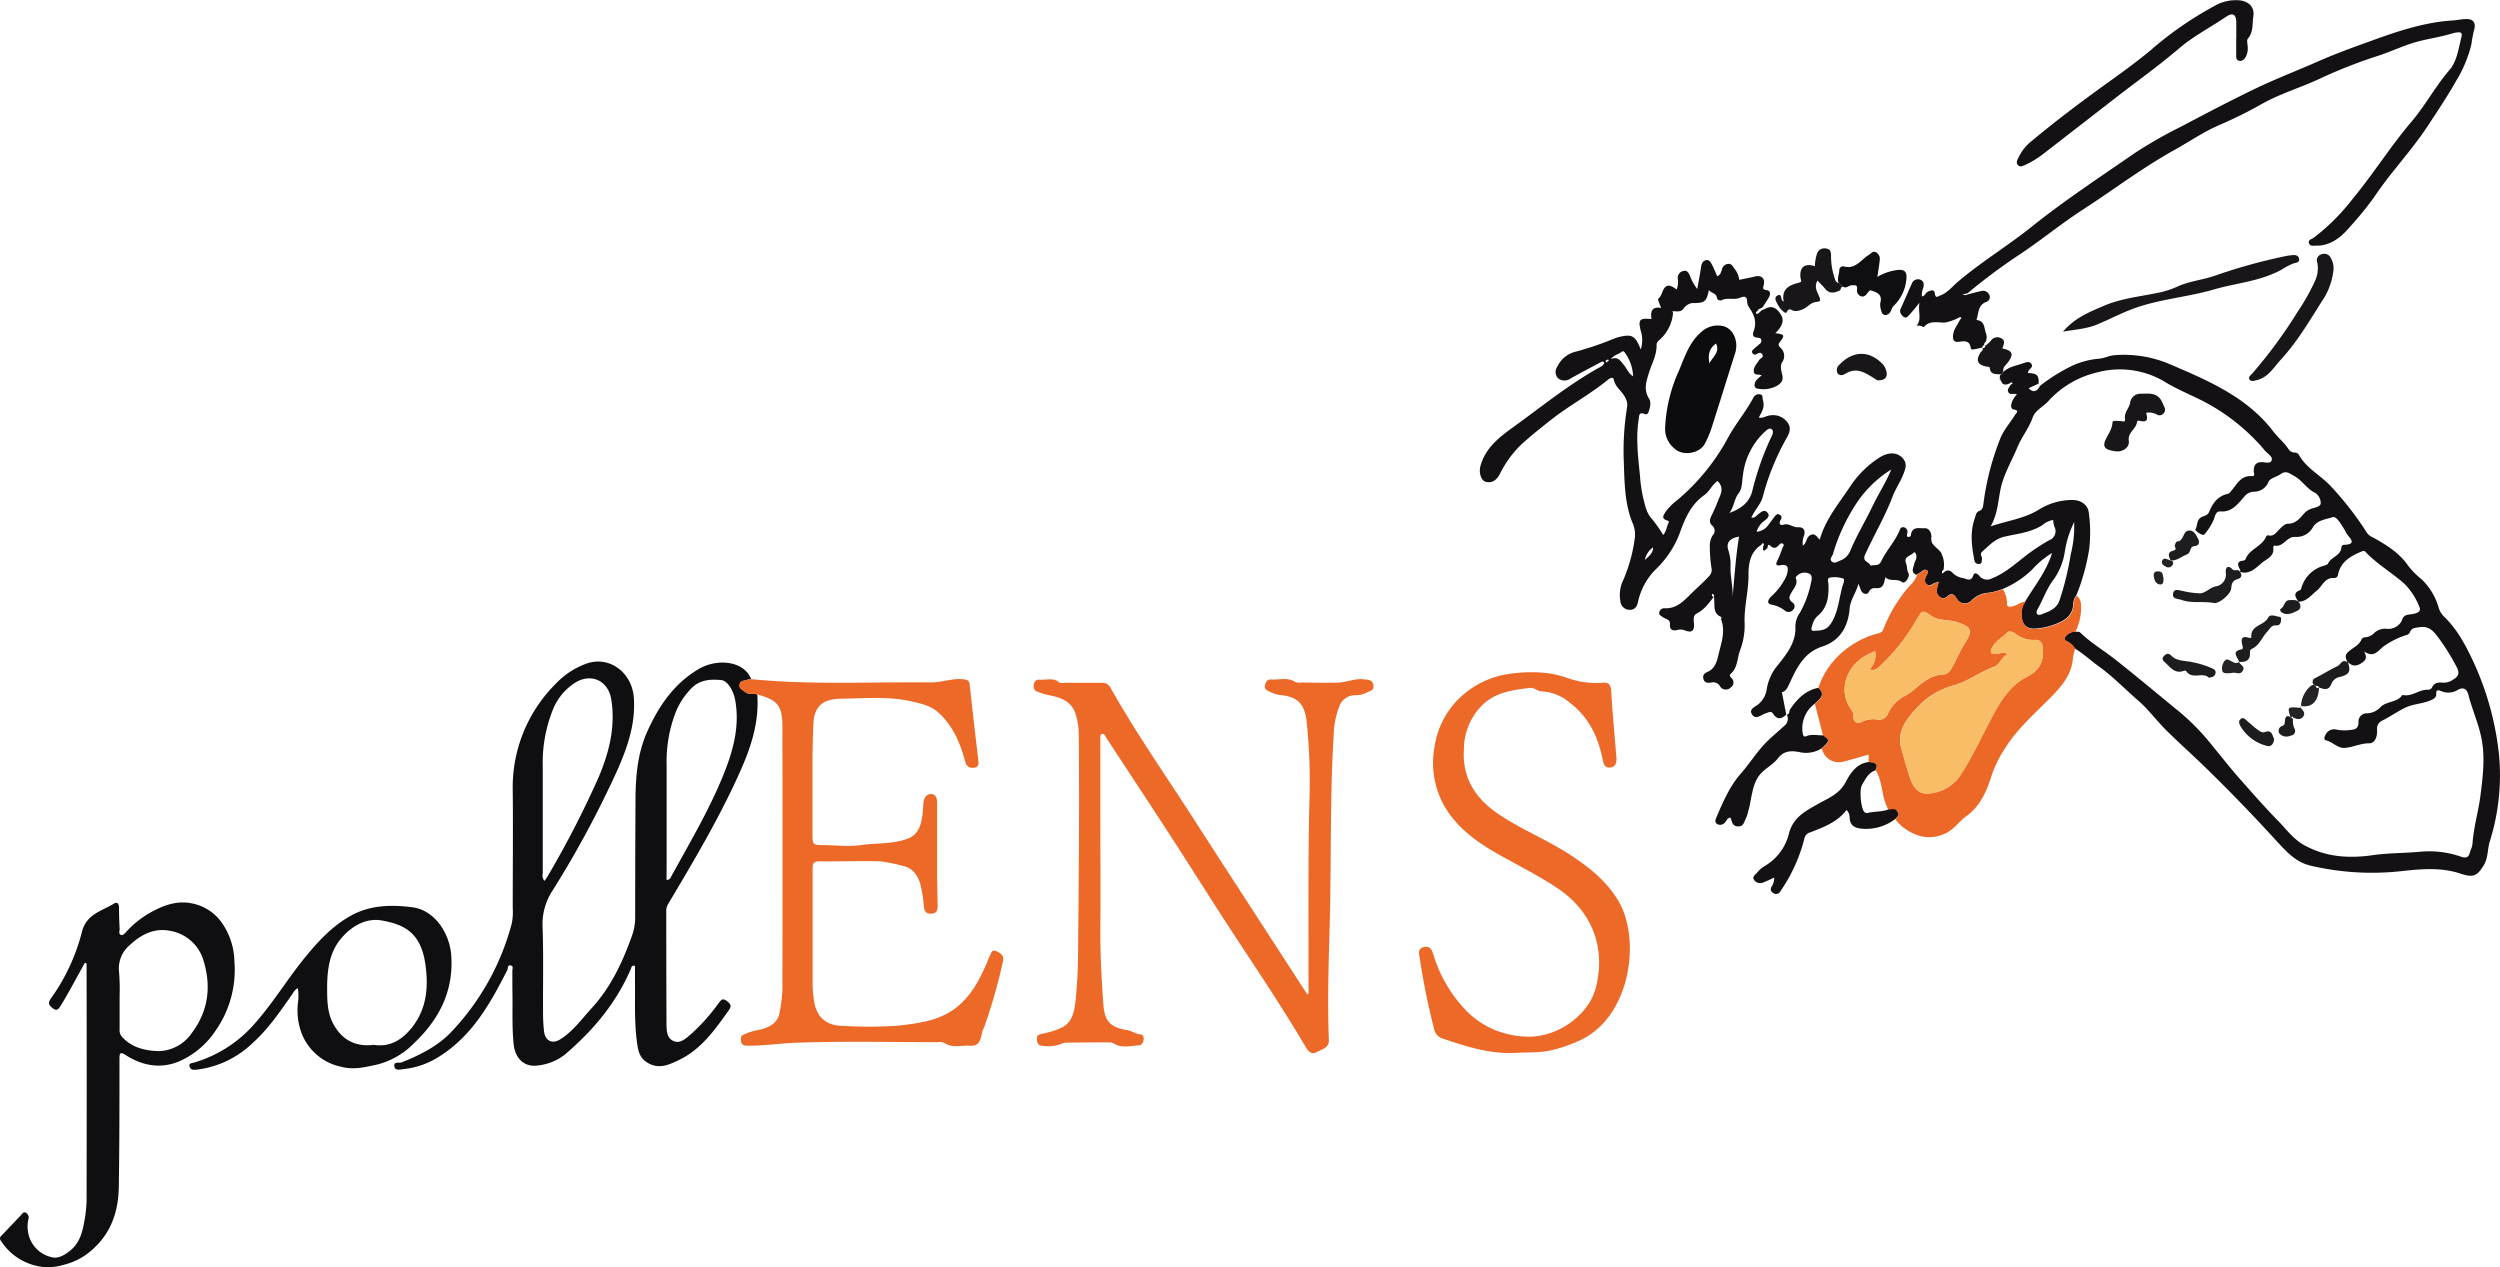
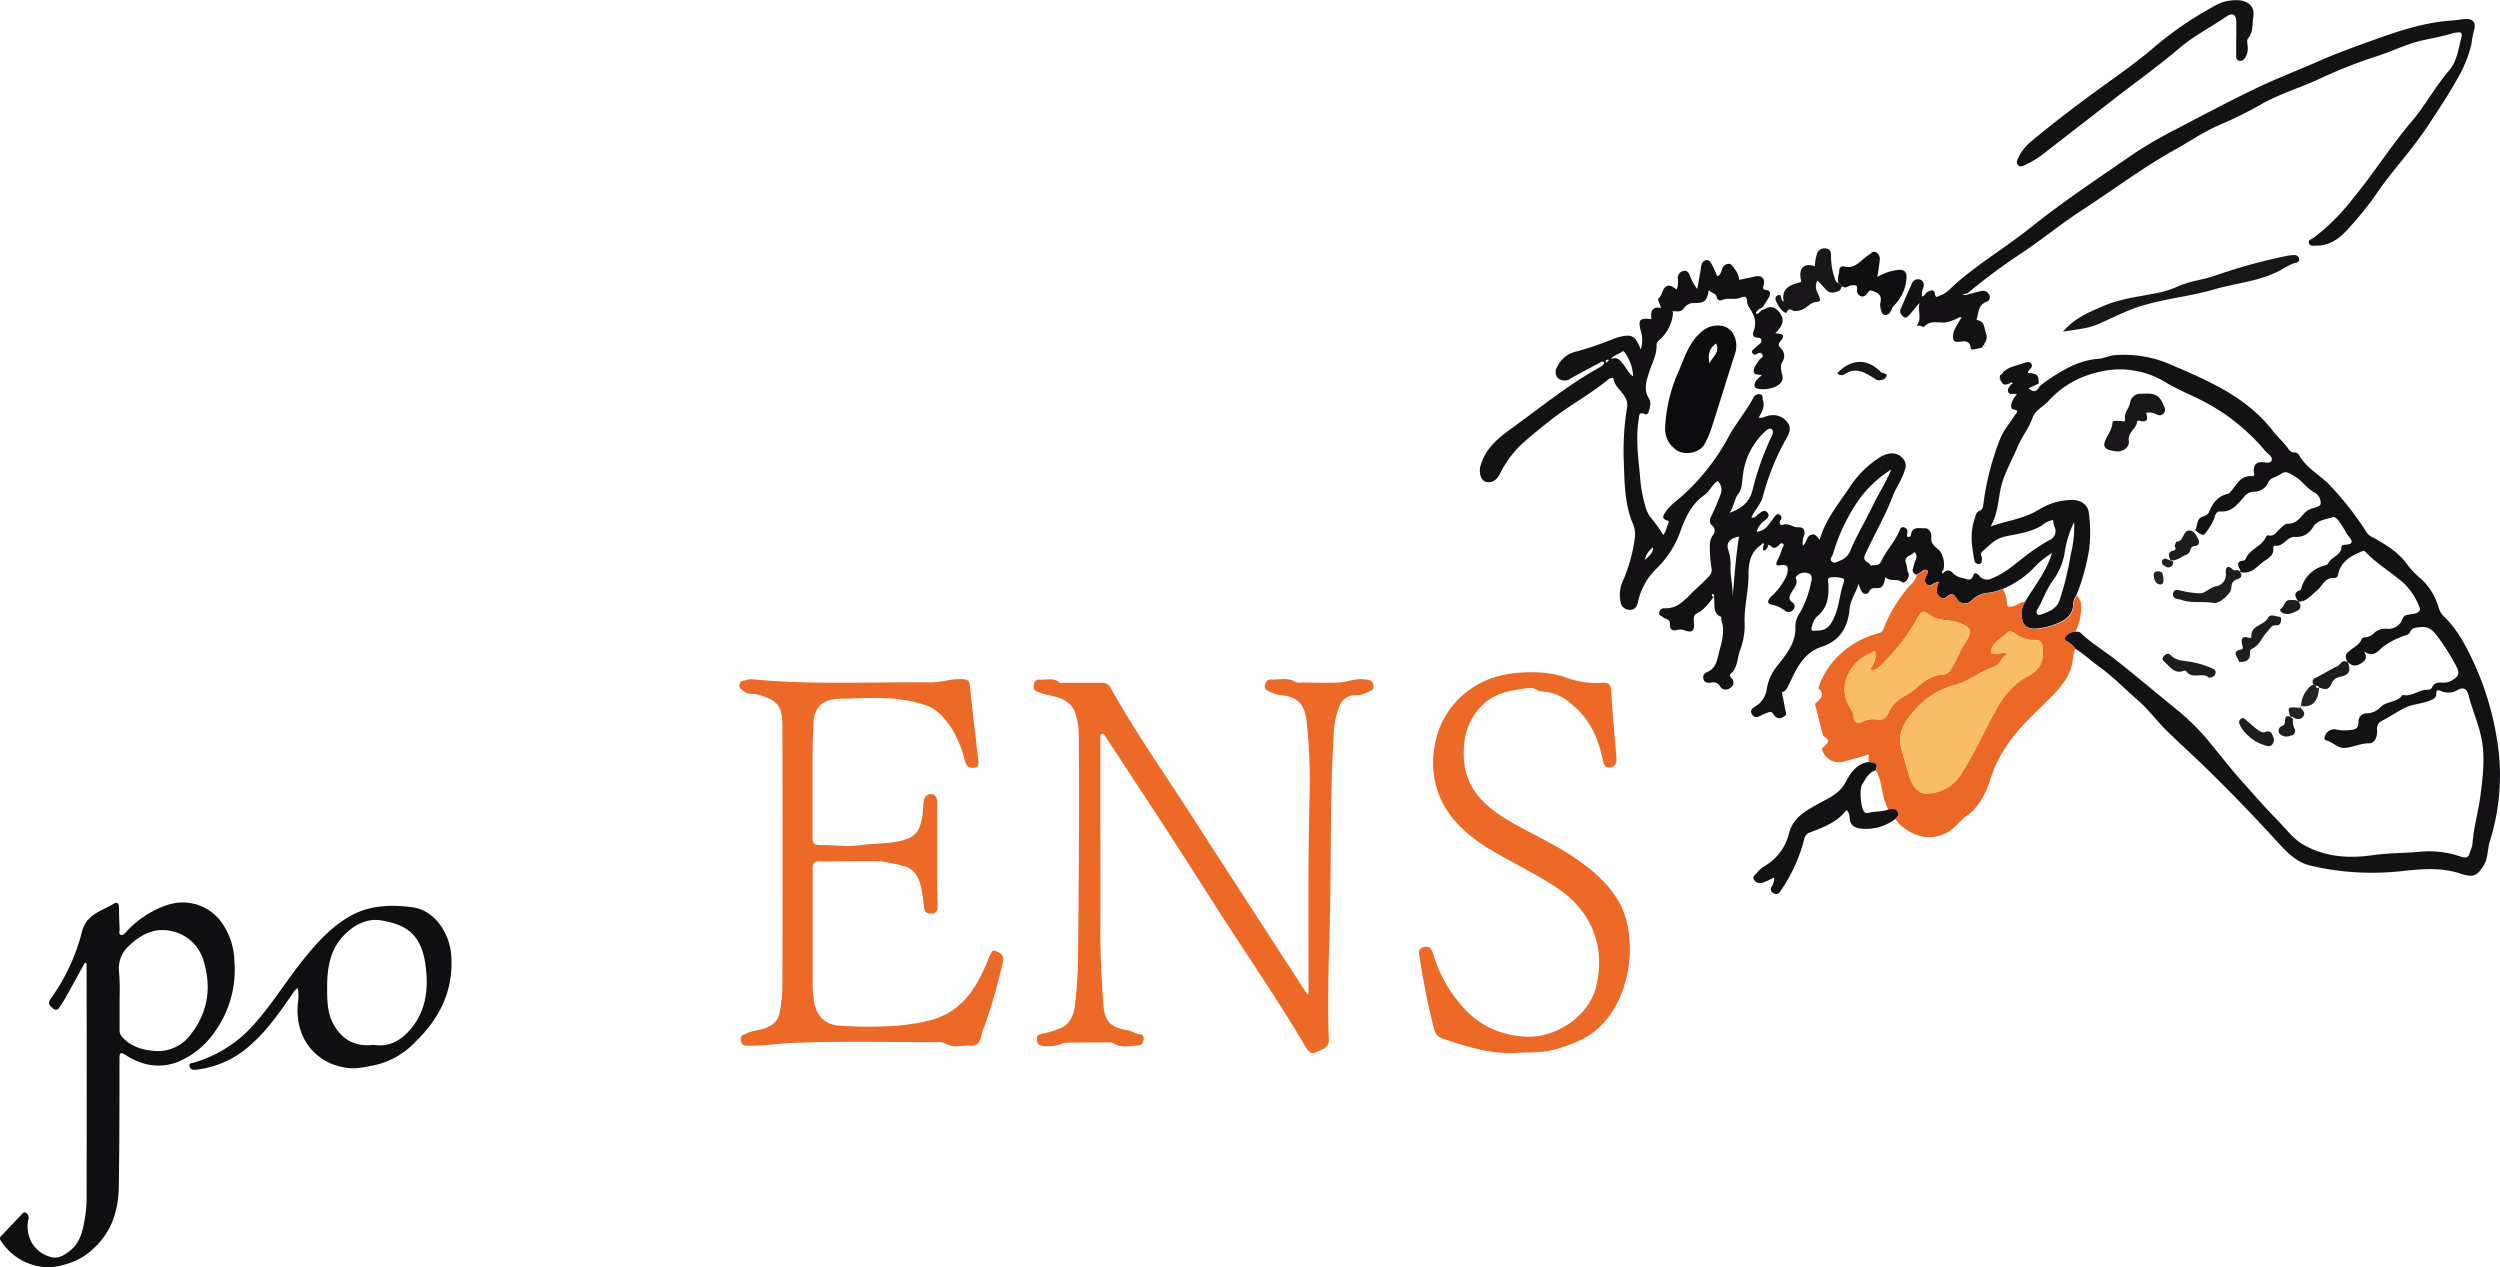
<svg xmlns="http://www.w3.org/2000/svg" id="Calque_2" data-name="Calque 2" viewBox="0 0 540.29 273.87">
  <defs>
    <style>.cls-1{fill:#131114;}.cls-2{fill:#0f0e11;}.cls-3{fill:#ec6928;}.cls-4{fill:#eb6827;}.cls-5{fill:#0c0b0e;}.cls-6{fill:#181619;}.cls-7{fill:#1d1c1f;}.cls-8{fill:#f9bc67;}.cls-9{fill:#242225;}</style>
  </defs>
  <title>Logo pollens</title>
  <path class="cls-1" d="M464.84,320.91a37.81,37.81,0,0,1,6.49-4.11,17.2,17.2,0,0,1,6.13-1.74c1.13-.05,2.15-.63,3.31-.75a25.17,25.17,0,0,1,12.4,2.05c8.12,3.49,16.41,7,22.05,14.38,1,1.31,2.31,2.38,3.25,3.75a1.59,1.59,0,0,0,1.22.83c.42,0,.84.08,1.06.46,1.68,3.05,4.9,4.54,7.14,7.06a68.21,68.21,0,0,1,7.61,9.86,3,3,0,0,0,1.33,1c2.87,1.61,5.66,3.3,7.59,6.13a18.07,18.07,0,0,0,2.89,2.91,13.58,13.58,0,0,1,3.61,5.9,4.81,4.81,0,0,0,1.14,2.07c2.92,2.76,4.73,6.23,6.42,9.81A64.09,64.09,0,0,1,564,400.36,47.56,47.56,0,0,1,562,419.48c-.49,1.67-.31,3.47-1.28,5.06-1.45,2.38-2.31,2.69-5,1.8-4.22-1.42-8.6-1-12.89-.53a58.08,58.08,0,0,1-19.49-1.19c-3.19-.73-5.22-3-7.24-5.17q-7.62-8.37-15.73-16.26c-2.64-2.55-5.37-5-8-7.58-2.21-2.13-4.07-4.75-6.39-6.74-2.74-2.35-5.24-5-8.2-7.14-1.84-1.32-3.52-2.89-5.46-4.09a4.32,4.32,0,0,0-1.59-1.47c-1-.44-.7-.93-.07-1.51a3,3,0,0,1,1.7-.64c.39.06.92,0,1.16.21,2.3,2.24,5.07,3.86,7.57,5.83,4.66,3.66,9.18,7.49,13.78,11.23a49.32,49.32,0,0,1,6.77,6.86c2.13,2.59,4.21,5.26,6.42,7.76,2.71,3.07,5.43,6.17,8.3,9.1,1.76,1.81,3.25,3.9,5.6,5.19,4.71,2.59,9.68,2.88,14.82,2.14,3.31-.47,6.66-.42,10-.72a20.86,20.86,0,0,1,8.87,1c2,.73,1.88-.5,2.3-1.46a4.85,4.85,0,0,0,.36-1.49c.26-3.42,1.25-6.72,1.69-10.11.52-4,1-8,.34-11.88-.57-3.39-2.06-6.6-2.92-9.95-.41-1.62-1.39-1.65-2.34-1.08a3.87,3.87,0,0,1-3.54.24c-.36-.12-1.13-.48-1.07.48s-.6,1.24-1.31,1.54c-1.65.7-3.6.77-5.08,1.42-1.75.78-3.45,2-5.23,2.91a1.89,1.89,0,0,0-1.18,2c.09,1.34-.36,2.94-1.72,2.93-1.9,0-3.51.88-5.29,1-1.54.09-2.59-1.33-4.06-1.65-.45-.09-.34-.75-.07-1.19a2.07,2.07,0,0,1,2.44-1.11,9.47,9.47,0,0,0,3,.06c1.05-.08,1.65-.38,1.69-1.59a1.79,1.79,0,0,1,1.92-2,4.13,4.13,0,0,0,2.86-1.37c1.35-1.31,3.58-.92,4.69-2.58,0,0,.11,0,.16,0,2,.39,3.49-1.24,5.39-1.15a.9.9,0,0,0,.86-.48c.47-1,1.25-1.14,2.28-1.05a3.53,3.53,0,0,0,2-.47c1-.61,1.95-1.18,1.09-2.83a47.15,47.15,0,0,0-4.23-6.75c-1.07-1.4-2-2.2-3.85-1.93-.9.14-1.68.1-2.06,1.1a1.11,1.11,0,0,1-.78.6,17.06,17.06,0,0,0-4.87,2.42c-1.19.86-2.1,2.63-4.24,1.11.61,1.2.47,1.76-.35,2.37-1.21.9-2.21.95-3.25-.15a.09.09,0,0,0,0,.15c-.26-.73-.72-1.41.06-2.17,1-1,2.45-1.44,3-2.86a.88.88,0,0,1,.73-.39,3,3,0,0,0,2.05-1,3.49,3.49,0,0,1,2.69-.83,3.28,3.28,0,0,0,3.15-1.65c.41-1.26.88-1.35,2-1.49.79-.11,2.44-.35,1.85-1.61a14.49,14.49,0,0,0-3.24-5c-2.76-2.44-6-4.3-8.52-7-.1-.12-.45-.11-.63,0-2.39,1-4.61,2.18-5.19,5.05a.78.78,0,0,1-.82.72c-2.05-.17-2.56,1.77-3.77,2.73s-2.2,2.4-4,2.39l.06.05c-.58-.95-1.38-1.92.36-2.56.11-.05.19-.27.24-.42a6.92,6.92,0,0,1,4.82-4.83c.39-.13.85-.21,1-.56.68-1.42,2.85-1.64,2.86-3.6,0-.13.33-.37.52-.37,2.92-.11,1.31-1.39.62-2.4-.23-.33-.36-.72-.56-1-.67-1.06-1.66-2.86-2.49-2.58-1.42.48-3.27.59-4.23,2.12a4.06,4.06,0,0,1-3.83,2.15c-1.91-.16-2.59,2.36-4.56,1.85a.69.69,0,0,0-.22.43c.29,1.92-1.36,2.42-2.43,3.31-1.41,1.18-2.73,2.65-4.89,1.93l.05.05c.24-.17.18-.34.06-.57-.48-.93-.74-1.78.8-1.88a.71.71,0,0,0,.47-.4c.86-2.17,3.56-2.65,4.41-4.82a.5.5,0,0,1,.41-.26c1.18.35,1.68-.52,2.36-1.19s1.27-1.3,1.91-1.3c1.77,0,2.59-1.2,3.56-2.26a3.87,3.87,0,0,1,1.88-1.1c.68-.21,1.75-.39,1.67-1.18a2.66,2.66,0,0,0-1.22-2.15c-1.83-.86-2.79-2.73-4.59-3.68-1-.55-1.7-1.18-2.83-.37-.85.62-2.29.87-2.62,1.65A3.37,3.37,0,0,1,511,343.8a2.74,2.74,0,0,0-2.09,1.15c-1.37,1.52-2.6,3.3-5.1,3.11-.69-.05-1.05.41-1.3,1.43a12.28,12.28,0,0,1-2.12,3.49c-.18.25-.52.1-.78,0-.52-.26-1.33-.83-1.18-1.09.5-.84.19-2.05,1.32-2.61.56-.28,1.31-.35,1.62-1.12.78-1.89,1.9-3.45,4.08-3.91.24,0,.44-.34.63-.54,1.29-1.42,2.08-3.48,4.58-3.28.74.06.37-.69.36-1.06,0-.95.2-1.71,1.27-1.93.91-.19,2.34.54,2.62-.48.25-.85-1.18-1.52-1.75-2.37a3.09,3.09,0,0,0-.33-.39A43.69,43.69,0,0,0,499.64,324c-2.55-1.27-5.2-2.36-7.62-3.82A18.89,18.89,0,0,0,477.23,318a20.66,20.66,0,0,0-10.59,6.2c-1.11,1.26-2.84,1.94-3.43,3.64-.79,2.27-2.35,4.13-3.26,6.34-1.11,2.67-2.6,5.22-3.39,8s-.64,6-2.39,9.11c3.73-1.26,7.26-1.69,10.34-3.58a13.72,13.72,0,0,1,7.28-2.13c1.86,0,3.43,1,3.6,2.88a31,31,0,0,1,.07,7.7,45.8,45.8,0,0,1-2.76,10,3.43,3.43,0,0,0-.71,2.23c-.22,2.09-1.66,3.11-3.29,3.8a14.78,14.78,0,0,1-4.79,1.18c-2,.13-3-.86-3.06-2.88a4.24,4.24,0,0,1,.8-3c2-3.36,4.55-6.43,5.79-10.45a18.49,18.49,0,0,0-4.24,3.51,20.09,20.09,0,0,1-6.46,4.27,14.17,14.17,0,0,1-2.91.8,5.59,5.59,0,0,0-3.88,1.76,2,2,0,0,1-3.17-.54c-.57-.89-1-1.27-2-.42a1.19,1.19,0,0,1-1.57.14,1.61,1.61,0,0,1-.72-1.62,12.26,12.26,0,0,1,.45-1.72,5.21,5.21,0,0,1-.74.26c-.61.08-1.06,1-1.83.34s-.33-1.43,0-2.15c.15-.3.38-.66,0-.91a.76.76,0,0,0-.93.14c-.4.31-.84.57-1.27.85-1.34-.45-.73-1.44-.56-2.25.12-.6.58-1.13.5-1.78,0-.37-.33-1.07-.59-.75-.6.72-2.25.79-1.63,2.34.27.67.13,1.4.52,2.11s-.78,2.4-1.38,1.93c-1.16-.92-2.6,0-3.63-1.09-.22,1.19-.44,2.43-1.71,2.37-.94,0-1.4-.07-1.89.89-.28.56-1.24.48-1.63-.37-.22-.48-.39-1-.58-1.48-.46,1.93-1.74,3.41-1.91,5.44-.32,3.78-2,6.88-5.94,8.16s-5.48,4.61-7,7.85c-.51,1.1-.86,1.86-1.7,2L410,392l0-.05c-1,1-2,1.16-2.8-.1-.53-.82-1-.34-1.58-.18-1,.27-2.12,1.47-2.94.38-1-1.32.73-1.77,1.41-2.43a5.19,5.19,0,0,0,1.69-3.21,10.68,10.68,0,0,1,2.49-5.26c1.93-2.45,3.86-4.86,3.69-8.22a5.11,5.11,0,0,1,1-3,22.16,22.16,0,0,0,2.39-6.54c.18-.67.33-1.65-.53-1.93a2.27,2.27,0,0,0-2.39.4c-.19.2-.49.35-.35.69.44,1.15-.35,2-.84,2.82-.59,1-.95,1.62.17,2.42a1,1,0,0,1,.08,1.5,1.24,1.24,0,0,1-1.71.27,6.66,6.66,0,0,0-3-1.36c-1.36-.3-.4-1.48.12-1.91a13.56,13.56,0,0,0,2.63-3.33,5.07,5.07,0,0,0,.63-1.38c.29-1.14.38-2.2-1.37-1.9-1.18.2-1.08-.29-.67-1.11s.75-1.78,1.09-2.69c.1-.27.46-.62,0-.87-.28-.14-.53,0-.74.25-.54.59-1.05,1-1.86.27s-.49.41-.81.56-.41.64-.81.32c-.1-.09,0-.42,0-.65s.3-.56.09-.76-.36.08-.47.27c-2.47,1.56-2.8,4.18-2.78,6.64,0,3.37-.92,6.63-.85,9.95a15.35,15.35,0,0,1-.94,6.13c-.69,1.73-.48,3.84-2.1,5.2-.34.29,0,.64.2.88a1.28,1.28,0,0,1-.19,2.07,1.46,1.46,0,0,1-2.26-.27,1.68,1.68,0,0,0-1.95-.82c-.62.07-1.42.15-1.65-.79s.28-1.25,1.06-1.61c1.62-.76,1.94-2.59,2.28-4,.56-2.29,1.41-4.7.52-7.15-.07-.19.06-.6,0-.63-2-.8-1.31-2.63-1.59-4.41-1.18,1.54-2.15,2.87-3.69,3.64-.92.47-.66,1.51-.62,2.34.09,1.48-.54,1.86-1.86,1.37a2.82,2.82,0,0,0-1.8-.13c-.86.24-1.62,0-1.53-1.18s-.94-1.13-1.52-1.57-.94-.5-.78-1.15a1.08,1.08,0,0,1,1.19-.79c2.4.08,3.87-1.34,5.44-2.92,1.37-1.38,2.87-2.65,4.19-4.1a1.9,1.9,0,0,0,.45-1.7,28.38,28.38,0,0,1-.36-4.61,4.23,4.23,0,0,1,.61-2.42,1.43,1.43,0,0,0-.11-2.14c-.67-.57-.55-1.29-.2-2,.49-1,1-2.06,1.38-3.12.55-1.45,1.59-2.9,0-4.49-1.17.72-1.72,2.24-2.9,3.06-3,2.12-4.24,5.27-5.42,8.57a21.3,21.3,0,0,1-4.95,7.36,14.13,14.13,0,0,0-3.92,7.07c-.18.92-.6,1.78-1.75,1.77a2,2,0,0,1-2.07-1.88,7.27,7.27,0,0,1,.65-4.6,34.11,34.11,0,0,0,2.51-9.36,6.42,6.42,0,0,0-.62-3.15c-1.74-4.45-1.64-9.15-1.83-13.81a59,59,0,0,1,.77-11.18,3.15,3.15,0,0,0-.47-1.95c-.67-1.36-2.13-2.19-2.44-3.84-.12-.65-.85-.29-1.26.05-3.85,3.16-8.27,5.5-12.19,8.58-2.28,1.79-4.52,3.58-6.66,5.53a23.16,23.16,0,0,0-4.53,6.3c-.66,1.23-1.61,2-3,1.65-1.07-.26-1.55-2-1.18-3.38,1.05-3.91,4-6.2,7.07-8.42,6.08-4.39,11.92-9.15,18.49-12.83.46-.26,1-.48,1.22-1.09-.41-.53-.74-.11-1,0-2.11,1.12-4.23,2.22-6.3,3.4a2.25,2.25,0,0,1-2.7-.06,2,2,0,0,1-.15-2.53,5.92,5.92,0,0,1,4.09-3.25,67.41,67.41,0,0,0,7.9-2.68c.38-.13.74-.3,1.13-.4,3-.77,3.68-.42,4.91,2.63a6.69,6.69,0,0,0,0-4c-.62-2.45-.28-2.82,2.31-2.56-.23-1.54,0-2.79,2.08-2.41-.25-.76-.79-1.8-.61-2,.88-.7.81-1.92,1.57-2.56s1.66.05,2.41.58a4.71,4.71,0,0,0,.23-2.41,1.5,1.5,0,0,1,1.25-1.6c.78-.2,1.11.42,1.37,1a10.43,10.43,0,0,0,1.6,2.9c.29-1.69.59-3.19.81-4.71.1-.75.36-1.39,1.12-1.53s1.09.69,1.39,1.26.64,1.44,1,2.21c.67-.25.79-.83,1-1.43a1.53,1.53,0,0,1,1.28-1.23c.75-.08,1,.38,1.4,1a4.66,4.66,0,0,1,1.07,2.45c1.21-.26,2.32-.46,3.42-.73,1.32-.32,2.16.37,1.9,1.7-.13.66-.47,1.14.61,1.25.82.09.86.85.52,1.48s-.9,1.44-1.35,2.16l-.52.35a.68.68,0,0,0-.59.46c-.25.15-.51.48-.31.64s.57-.14.79-.38l.42-.38.72-.29c1.73-1,2.83.28,3.46,1.38.81,1.43-.15,2.79-1.29,3.89,2,.24,2.14.43,1,1.9-.5.63-.19.88.14,1.26a2.33,2.33,0,0,1,.37,3.08c-.54.84-.19,2,0,2.73.3,1.39-.32,1.89-1.22,2.45a6.26,6.26,0,0,1-4,.58c-1-.1-.87-1-.46-1.73a6.7,6.7,0,0,1,1.24-1.13c-.55-.37-1.55.07-1.69-.75-.17-1.05.64-1.76,1.13-2.57.25-.41,1.05-.57.72-1.19s-.83-.37-1.32-.08a.61.61,0,0,1-.86-.3c-.18-.3,0-.55.22-.75.37-.35.77-.68,1.15-1s.63-.46.56-1-.48-.48-.88-.53c-1.06-.14-1.05-.73-.7-1.6a4.62,4.62,0,0,0-.36-3.79c-.34-.78-1.08-1.46-1.1-2.26-.05-1.39-.6-1.36-1.61-.95-1.26.5-2.67-.14-3.94.51a.76.76,0,0,1-1-.54c-.15-1.07-1.22-.94-1.73-1.67-.52,2.6-.95,2.83-3.66,2.82a2.82,2.82,0,0,0-1.8,1.17c-.57.77-1.25.62-2,.6l-.43,0,.14.37a8.71,8.71,0,0,1-2.79,5.69c-.39.37-.78.65-.77,1.22.07,2.2-1.05,4.05-1.66,6.06-.56,1.82-1.19,3.65.05,5.57.5.78.2,1.89-.11,2.84-.12.39-.46.63-.78.49-1.39-.62-1.25.42-1.38,1.2-.62,4.06-.11,8.09.3,12.12a30.14,30.14,0,0,0,1.1,6.37,7.34,7.34,0,0,0,1.08,2.48,27.33,27.33,0,0,1,2.83,3.94c.7-.79.72-1.74,1.12-2.52.15-.27.16-.49-.26-.62-1.42-.42-.73-1.25-.28-1.94a12,12,0,0,1,2.41-2.41,46.29,46.29,0,0,0,11.06-13.6c1.63-3,3.88-5.61,5.46-8.63a1.34,1.34,0,0,1,1.47-.67c.69.13.41.76.56,1.2.51,1.48-.23,2.6-.88,3.82.87.18,1.49-.31,2.18-.43a3.87,3.87,0,0,1,4.08,1.55c.82,1.13.34,2.33-.28,3.36A52.83,52.83,0,0,0,404.89,345c-.48,1.61-1.74,2.76-2.45,4.4.85.11,1.12-.47,1.53-.77.6-.42,1.25-1.1,1.93-.34s0,1.26-.61,1.78a4.3,4.3,0,0,0-1.7,2.39,3.53,3.53,0,0,0,2.63-1.63c.41-.47.75-1,1.13-1.5s.67-.9,1.25-.54.36.8.12,1.22c-.39.69,0,1.13.57.94,1.23-.45,2.12.6,3.23.53s1.6.52,1.36,1.7a4.05,4.05,0,0,0-.3,2.26c.83-.53.71-1.67,1.47-2.17,1.05-.68,1.51.18,2.17.91,1.23-4.42,4.13-7.82,6.55-11.47a21.57,21.57,0,0,1,6.38-6.31c2-1.26,3.92-1.17,5.11.28a2.28,2.28,0,0,1,.41,2.24c-.58,2.17-2,4-2.75,6.05-1.64,4.29-4,8.25-5.89,12.42-.74,1.61,1,1.54,1.19,2.42.73-.37,1.68.28,2.3-1,1.12-2.39,3.09-4.35,4.05-6.88a.71.71,0,0,1,.84-.45,1,1,0,0,1,.76.82c.12.43-.32.89.08,1.28.34,0,.64-.08.68-.4.22-2,1.87-1.42,2.93-1.49s1.59,1.08,1.48,2c-.25,1.93,1.84,2.25,2.29,3.72a5.24,5.24,0,0,1,.33,3.28c-.27.22-.45.45-.18.8l.46-.42a1.17,1.17,0,0,1,1.58.14,4,4,0,0,0,2.41,1.26c1.1.33,1.76.74,2.23-.73.17-.52.83-.3,1.23.21a2.14,2.14,0,0,0,2.77.56c2.59-1,4.68-2.84,6.83-4.51a40.52,40.52,0,0,1,5.53-3.72,2.09,2.09,0,0,0,1.09-3,6.93,6.93,0,0,1-.25-1.38,5.06,5.06,0,0,0-2.37,1.15c-2.49,1.57-5.38,1.83-8.13,2.46-2.14.49-3.41,2-4.87,3.29-.57.52.09,1.06,0,1.6s0,1-.63,1a.87.87,0,0,1-1-.73c-.61-3.05-1-6.11.08-9.16.21-.62.24-1.31,1.06-1.6.58-.2.72-.85.79-1.43a58,58,0,0,1,3.65-14.17c.72-1.82,2.1-3.37,3.16-5.06.26-.43,1.1-1-.24-1.22-.61-.1-.63-.7-.51-1.26a4.73,4.73,0,0,1,1.19-2c-.63-.35-1.62.29-1.91-.62-.19-.62.34-1,.6-1.53.15-.08.47-.07.29-.34s-.34,0-.5.08c-.75.33-1.48.58-1.89-.48l-.25-.67c-.07-.29-.08-.56.23-.72s.33-.42.52-.6c1.22-1.13,2.84-1.34,4.32-1.87.58-.2,1.3-.5,1.72.17s-.34,1-.6,1.46a3,3,0,0,0-.17.48c2,.1,2.39.47,2.34,2.3l-2.17,1C463.43,322.52,464.21,322.1,464.84,320.91ZM432.68,339a24.69,24.69,0,0,0-8.14,8.28,40.4,40.4,0,0,0-4.44,9.93c-.16.56-.87,1.19-.25,1.69s1.21,0,1.79-.22a3.68,3.68,0,0,0,2.13-2c1.38-3.31,3.24-6.4,4.8-9.62C429.87,344.31,431.54,341.81,432.68,339Zm-35,9.39c2.8-1,4.43-2.48,5-4.87a60.68,60.68,0,0,1,4.13-11.65c.25-.51.52-1.21,0-1.59s-1,.19-1.45.56a15.14,15.14,0,0,0-4.71,9.19c-.24,1.43-.13,3.19-1,4.16C398.7,345.48,398.7,347.12,397.7,348.38Zm74.51,2a22,22,0,0,0-2,6.36,13.94,13.94,0,0,1-2.4,6c-1.55,2-2.3,4.38-3.53,6.52-.44.76,0,1.38.79,1.07,1.61-.61,3.34-1.15,4-3.08a62,62,0,0,0,2.42-9.93A24.32,24.32,0,0,0,472.21,350.42ZM416.3,373.83c2.21,0,3-.68,3.95-2.65,1.19-2.48,1.25-5.24,2.16-7.78.08-.24.07-.75,0-.79a5.73,5.73,0,0,0-2.84-.28c-.88.11-.49.9-.47,1.39.11,2.65-.12,5.13-2.42,7a4,4,0,0,0-1.1,2.08C415.32,373.47,415.31,374.05,416.3,373.83Zm-17.91-7.24c.41-4.35.67-8.72,1.4-13.09-2.09.37-2.85,1.35-2.3,3a9.77,9.77,0,0,1,.46,3.37C397.86,362.13,398.51,364.32,398.39,366.59ZM372.1,315.12c1.54-.58,2,.36,2.72,1.19s1,1.87,2.07,2.55a9.22,9.22,0,0,0-1.71-5c-.18-.3-.4-.6-.79-.28C373.75,314.12,372.82,314.17,372.1,315.12Zm7.32,43.42c1-.89,1.81-1.53,1.78-2.71A4.39,4.39,0,0,0,379.42,358.54Zm14.73,8a1.72,1.72,0,0,0,.29-.18,1,1,0,0,0-.24-.42c-.16-.13-.3,0-.28.18A1.34,1.34,0,0,0,394.15,366.58Zm-23.06-50.66c.21-.16.39-.28.54-.42a.78.78,0,0,0-.16-.24,2.13,2.13,0,0,0-.54.28A1.81,1.81,0,0,0,371.09,315.92Z" transform="translate(-23.95 -237.53)" />
-   <path class="cls-2" d="M187.61,387.61c.54,7.18-2.18,13.53-5.15,19.79-4.18,8.82-9.17,17.19-14.15,25.56a3,3,0,0,0-.37,1.63q0,12,.05,24c0,1.54,0,3.25,1.52,3.93s2.8-.7,3.89-1.6a41.5,41.5,0,0,0,5.81-6.53c.51-.65.84-1.3,1.85-.51s.94,1.22.32,2.09c-3,4.21-6,8.45-10.83,10.71-2.09,1-4.28,2-6.72.48-1.55-.94-1.91-2.32-2.14-3.84-.71-4.66-.45-9.36-.51-14.05,0-1,0-2,0-3-.77-.18-.76.35-.9.68-3.17,7.39-8.21,13.35-14.27,18.51a11.33,11.33,0,0,1-5.72,2.32c-3.3.52-5.06-1.85-5.33-4.55-.41-4-.17-8-.28-12,0-1.31,0-2.63,0-3.94,0-.4.3-1-.39-1.12s-.51.6-.7,1c-3.66,7.21-7.6,14.24-14.71,18.69a17.58,17.58,0,0,1-7.71,2.72c-.72.07-1.88.44-2-.64s1-.59,1.63-.83c4.09-1.64,8-3.6,11-6.9a54.06,54.06,0,0,0,12.75-23.09,13.1,13.1,0,0,0,.21-3.42c0-8.47.09-16.94,0-25.4a31.54,31.54,0,0,1,9.3-23,17,17,0,0,1,6.78-4.4c4.88-1.64,9.65,2,10.08,7.29.44,5.5-1.25,10.5-3.37,15.39a219.11,219.11,0,0,1-14.13,26.33,13.19,13.19,0,0,0-2.22,7.66c.23,6.17.08,12.36.11,18.54a38.33,38.33,0,0,0,.21,4.28c.24,2.1,1.78,2.85,3.53,1.74,2.75-1.73,4.61-4.36,6.77-6.72,4.1-4.48,6.6-9.78,8.62-15.4a11.85,11.85,0,0,0,.78-4q0-12.61.07-25.23c0-5.22.39-10.4,2.59-15.25,2.49-5.5,5.79-10.34,11.17-13.47,3.74-2.17,9.6-1.86,11.24,2.22a8.05,8.05,0,0,0-1,.21c-.56.2-1.3.1-1.47.94s.57,1.12,1.07,1.55C185.64,387.74,186.69,387.33,187.61,387.61Zm-46,40.28a8.11,8.11,0,0,0,.57-.78,210.51,210.51,0,0,0,11.18-21.69c2.24-5.33,3.62-10.79,2.71-16.66-.61-4-4.13-5.8-7.63-3.81a12.32,12.32,0,0,0-5.11,6.23,30.56,30.56,0,0,0-2.08,12.05c0,7.67,0,15.33,0,23A2,2,0,0,0,141.58,427.89ZM168,427.7a1,1,0,0,0,1-.74c3.85-7,7.92-13.87,11-21.26,2.21-5.34,3.9-10.84,2.85-16.79-.37-2.11-1.67-4.27-3-4.4-2.44-.23-4.76-.08-6.62,1.92a16.15,16.15,0,0,0-3.11,4.67,29.41,29.41,0,0,0-2.1,11.7q0,10.63,0,21.28Z" transform="translate(-23.95 -237.53)" />
  <path class="cls-3" d="M306.74,452.3v-6.47c0-12.08-.09-24.15.22-36.22a122.12,122.12,0,0,0-.62-16.11c-.41-3.86-2-5.46-5.78-5.76a7.2,7.2,0,0,1-2.24-.74c-.67-.29-1.16-.61-1-1.35s.54-1.36,1.37-1.28c1.73.14,3.53-.54,5.18.54a2.67,2.67,0,0,0,1.34.13c2.69,0,5.39.11,8.07,0,1.82-.1,3.56-.94,5.47-.69.87.11,1.76,0,2,1.18s-.59,1.26-1.34,1.63a5,5,0,0,1-2.45.62,3.59,3.59,0,0,0-3.63,2.6,18,18,0,0,0-1.14,5.86c-.85,13.6-.49,27.23-.86,40.84-.22,8.41-.53,16.82-.19,25.23.07,1.78-1.63,2-2.72,2.63-.92.53-1.67-.09-2.21-1-5.84-9.95-12.4-19.45-18.65-29.15-3.52-5.47-7-11-10.53-16.44-4.66-7.18-9.38-14.32-14.07-21.48-.21-.33-.34-.85-.83-.72s-.38.75-.38,1.17q0,6.87,0,13.73c0,9.45.07,18.89,0,28.33,0,5,.29,10.06.64,15.08.27,3.84,1.48,5.09,5.23,5.71,1,.17,1.82.88,2.9.92.46,0,.67.65.59,1.1s-.33,1.23-1,1.26c-1.84.06-3.73.7-5.49-.43a1.91,1.91,0,0,0-1-.21c-3,0-6.07,0-9.1.06a3.14,3.14,0,0,0-1.31.3,8.05,8.05,0,0,1-4,.37c-1-.06-1.14-.74-1.17-1.55s.54-.91,1.21-1.07a18.3,18.3,0,0,0,4.16-1.3c2.4-1.22,2.75-3.68,3-6,.3-3.07.49-6.16.52-9.24.16-16.08.31-32.16.16-48.24a14.55,14.55,0,0,0-.77-4.53c-.82-2.42-3-3.3-5.27-3.75a16.81,16.81,0,0,1-2.89-.84c-.82-.32-.86-.8-.8-1.45s.45-1.21,1.21-1.15c1.43.12,3-.51,4.29.58.29.24.89.1,1.35.1,2.57,0,5.15,0,7.72,0a2,2,0,0,1,2.06,1.14c5.56,9.87,12.07,19.14,18.18,28.66,5.53,8.61,11.12,17.18,16.68,25.77l7.62,11.75Z" transform="translate(-23.95 -237.53)" />
  <path class="cls-3" d="M187.61,387.61c-.92-.28-2,.13-2.79-.61-.5-.43-1.26-.62-1.07-1.55s.91-.74,1.47-.94a8.05,8.05,0,0,1,1-.21c13,1.29,26,.57,38.94.71,2.34,0,4.63-.93,7-.68.93.1,1.27.32,1.37,1.27.57,5.34,1.2,10.67,1.82,16,.11.9.25,1.78-1,1.86-1.08.07-1.55-.36-1.85-1.5-1.07-4-2.69-7.68-5.8-10.48-1.55-1.4-3.59-1.87-5.67-2.35-5-1.15-10.08-.67-15.1-.6-3.78,0-6,1.32-6.19,5.37-.12,2.63-.18,5.26-.2,7.89,0,5.26,0,10.53,0,15.79,0,2.58,0,2.58,2.67,2.6s5.19.37,7.71,0c3.43-.51,7-.15,10.29-1.44,2.16-.84,2.73-2.77,3.06-4.79.16-.95.16-1.93.25-2.9s.57-1.89,1.59-1.91c1.18,0,1.36,1,1.37,2,0,5.26,0,10.53,0,15.79,0,2.12.08,4.23.11,6.35,0,.95-.23,1.7-1.4,1.71s-1.48-.57-1.59-1.59a28.22,28.22,0,0,0-.73-4.72c-.58-2.05-1.74-3.59-3.74-4a35.89,35.89,0,0,0-4.92-1c-4.4-.12-8.81.05-13.22,0-1.13,0-1.42.39-1.42,1.49,0,8.47,0,16.94,0,25.4a23.82,23.82,0,0,0,.31,3.25c.45,3.37,2.57,5.35,5.95,5.4A93.17,93.17,0,0,0,218,459.2c4.55-.54,9.24-1.05,13-4.23,3.08-2.59,4.79-6,6.34-9.62a5.94,5.94,0,0,1,.46-1.1c.37-.52.37-1.67,1.5-1.14.88.42,1.69.87,1.41,2.18a118,118,0,0,1-3.93,13.84,3.58,3.58,0,0,1-.26.64c-.76,1.44-.21,3.94-3,3.75-1.78-.12-3.65.56-5.34-.52a2.5,2.5,0,0,0-1.49-.24c-10.35,0-20.72-.25-31.06.14-3.23.13-6.49.64-9.77.62-.88,0-1.73.06-1.8-1.24-.05-1.08.55-1.11,1.36-1.47,1.56-.69,3.3-.63,4.8-1.5a3.89,3.89,0,0,0,2.16-2.7,32.45,32.45,0,0,0,.66-5.27q.06-28.48,0-57C193,390,191.92,388.77,187.61,387.61Z" transform="translate(-23.95 -237.53)" />
  <path class="cls-4" d="M438.24,361.79c.43-.28.87-.54,1.27-.85a.76.76,0,0,1,.93-.14c.36.25.13.61,0,.91-.35.72-.85,1.42,0,2.15s1.22-.26,1.83-.34a5.21,5.21,0,0,0,.74-.26,12.26,12.26,0,0,0-.45,1.72,1.61,1.61,0,0,0,.72,1.62,1.19,1.19,0,0,0,1.57-.14c.92-.85,1.4-.47,2,.42a2,2,0,0,0,3.17.54,5.59,5.59,0,0,1,3.88-1.76,14.17,14.17,0,0,0,2.91-.8,6.54,6.54,0,0,1,.89,2.9c-.06,1.09.5.91,1.16.81,1-.17,1.8-1,2.86-1a4.24,4.24,0,0,0-.8,3c0,2,1.07,3,3.06,2.88a14.78,14.78,0,0,0,4.79-1.18c1.63-.69,3.07-1.71,3.29-3.8a3.43,3.43,0,0,1,.71-2.23,2.76,2.76,0,0,1,.93,2.08,11.64,11.64,0,0,1-1.22,5.74,3,3,0,0,0-1.7.64c-.63.58-.9,1.07.07,1.51a4.32,4.32,0,0,1,1.59,1.47,12.8,12.8,0,0,0-.48,2c-.26,3.57-2.39,6.1-4.72,8.47-3.43,3.48-7.16,6.7-9.8,10.85a25.1,25.1,0,0,0-3,5.93c-1.08,3.42-2.41,6.75-5.56,9-1.56,1.11-2.6,2.83-4.44,3.69-3.54,1.66-6.61.72-9.48-1.51a11.58,11.58,0,0,1-1.38-1.5c.42-.48.85-1,.47-1.64s-1.31-.37-2-.42c-.14-.31-.28-.61-.41-.92-1.09-2.43-.85-5.27-2.31-7.59.81-1.63-.42-1.61-1.43-1.79-.31-.51,0-1.07-.09-1.65-1.83.52-3.59,1.05-5.37,1.51a3.73,3.73,0,0,1-4.74-2.79c1.75-1.7,1.75-1.71.24-2.8l-1.75-6.84c.93-1,2.5-1.86.72-3.42a17,17,0,0,1,4.64-7.27,19.12,19.12,0,0,1,8.48-4.63,1.32,1.32,0,0,0,1-1,31.48,31.48,0,0,1,5.57-9.17A5.47,5.47,0,0,0,438.24,361.79Zm19.69,17.1c-1.54.6-1.69,2.28-3,2.73-3.11,1.07-5.69,3.26-8.94,4.08a16.81,16.81,0,0,0-8.23,5.31c-2,2.21-3.83,4.82-2.95,8.12.56,2.08,1.15,4.17,1.81,6.21.77,2.44,2,3.88,4.13,3.67a8.92,8.92,0,0,0,6.78-3.81c2.64-4,4.63-8.38,6.87-12.61,1.88-3.54,4-7,7.7-8.86,2.64-1.33,3.56-3.24,3.34-6.07-.1-1.33-.6-1.91-1.86-1.84a5.89,5.89,0,0,1-4-1.3c-.52-.4-1.34-.75-1.75-.35-1.2,1.17-2.82,2-3.51,3.63-.4,1,.21,1.05.92,1.07S456.78,378.29,457.93,378.89Zm-28.77-.71a11.15,11.15,0,0,1-1.05.57c-4.36,1.83-7.51,7.28-4,12.27a2.12,2.12,0,0,1,.41,1.28c0,1.49.9,1.65,1.93,1.19a5.36,5.36,0,0,1,3.16-.48,2.06,2.06,0,0,0,2.43-1.4,8.06,8.06,0,0,1,3.79-3.79,12.75,12.75,0,0,0,2.07-1.51c1.76-1.48,3.52-2.92,6-3a2,2,0,0,0,1.55-.95c1.25-1.91,2-4.09,3.25-6,1.75-2.64,1.12-3.45-1.91-4.4-1.79-.57-3.79-.21-5.43-1.31-2-1.36-1.95-1.31-3.25.88a42.76,42.76,0,0,1-7.91,10c-.57.52-1.19,1.08-2.2.63A4.21,4.21,0,0,0,429.16,378.18Z" transform="translate(-23.95 -237.53)" />
  <path class="cls-3" d="M351.77,465.06c-5.64.38-10.88-1.35-16.11-3.1a2.77,2.77,0,0,1-1.8-2.13,152.54,152.54,0,0,1-3.06-15.11c-.12-.94-.62-2.18.9-2.52s1.76.9,2.12,1.92a29.66,29.66,0,0,0,7.25,12.07,18.39,18.39,0,0,0,8.81,4.85,19.46,19.46,0,0,0,4.82.53c6.26-.13,12.64-4.85,14.11-10.5,2.24-8.6-.66-16.57-8.41-21.68-4.5-3-9.34-5.29-13.95-8-4.21-2.51-8-5.5-10.47-9.87a19.07,19.07,0,0,1-2-12.61,18.36,18.36,0,0,1,6.39-11.41,19.36,19.36,0,0,1,8.27-4.07,32.38,32.38,0,0,1,8.82-.52,20.79,20.79,0,0,1,5.21,1.14,18.69,18.69,0,0,0,7.49,1.05c1.49-.18,1.94.42,2,1.9.28,4.68.71,9.35,1.11,14,.1,1.13,0,2.22-1.31,2.4s-1.49-1-1.69-1.93c-1-4.85-3.06-9.07-7.11-12.1a9.9,9.9,0,0,0-6-2.41c-.95,0-1.57-.88-2.58-.76-3.65.44-7.3.9-10.14,3.58a13.53,13.53,0,0,0-4.12,9.64c-.39,6.47,2.65,10.85,7.76,14.24,4.84,3.21,10.25,5.39,15.11,8.55,4.05,2.64,7.77,5.55,10.38,9.78,5.06,8.2,2.93,24.8-7.7,30.15a31.46,31.46,0,0,1-6.48,2.33C356.81,465.1,354.3,464.91,351.77,465.06Z" transform="translate(-23.95 -237.53)" />
  <path class="cls-2" d="M42.29,445.59c-1,1.82-2,3.65-3,5.46-.72,1.29-1.44,2.59-2.24,3.83-.34.53-.73,1.29-1.61.61s-1.22-1.11-.53-2.12a42.63,42.63,0,0,0,6.71-14.31c.94-4,4.28-4.59,6.94-6.24.75-.47,1.11.05,1.11.88,0,1.54.06,3.09.14,4.63,0,.42-.26,1,.23,1.23s.91-.34,1.24-.71a21.25,21.25,0,0,1,5.51-4.29c2.62-1.42,5.39-2.39,8.39-1.84A10.28,10.28,0,0,1,72,437.11a15.07,15.07,0,0,1,2.61,8.19,22.9,22.9,0,0,1-4.09,15A18.18,18.18,0,0,1,62.45,467c-4,1.56-7.8.81-11.32-1.44-1.23-.79-1.36-.42-1.36.79,0,9.15,0,18.31-.14,27.46-.05,5.21-1.5,9.93-5.48,13.56A14.09,14.09,0,0,1,38,510.8a13.09,13.09,0,0,1-3.94.6,12.4,12.4,0,0,1-9.89-5.68.77.77,0,0,1,.12-1.17c1.4-1.44,2.75-2.91,4.14-4.35.29-.3.56-.86,1.1-.59a1.22,1.22,0,0,1,.54,1.49,7.2,7.2,0,0,0,.19,3.71,6.59,6.59,0,0,0,4.66,4.37c1.61.51,3.08-.46,4.32-1.48,1.78-1.47,2.43-3.56,2.84-5.71a28.23,28.23,0,0,0,.58-4.93q.06-25.32,0-50.64c0-.22,0-.45,0-.68Zm7.51,7.3h0c0,2.34,0,4.69,0,7a2.25,2.25,0,0,0,.42,1.6c2.12,2.48,5.22,3.14,8,3.2a8.87,8.87,0,0,0,7.09-3.79c3.75-4.91,4.35-10.34,2.55-16a9.09,9.09,0,0,0-7.14-6.2c-3.35-.69-6.28.76-8.74,3.1a6.53,6.53,0,0,0-2.3,5.77A47.16,47.16,0,0,1,49.8,452.89Z" transform="translate(-23.95 -237.53)" />
  <path class="cls-1" d="M449.35,301.12c.93-.23,1.86-.49,2.8-.7a1.48,1.48,0,0,1,1.72.83,1.09,1.09,0,0,1-.69,1.54c-1.71.66-1.6,2.26-2,3.6l-.09.3c1.82.17,1.63,1.65,2.05,2.85a2.3,2.3,0,0,1,0,1.7c-.11.35-.77.68-.12,1.12l.05-.07c-.48-.37-.63,0-.74.36l0,0c-.55.12-1.1.25-1.66.36-.33.06-.76.16-.82-.31-.21-1.64-1.42-1.45-2.47-1.31s-1.41-.22-1.35-1.29c.07-1.35.94-2.3,1.48-3.41.12-.16.36-.45.35-.46-.3-.29-.57-.07-.84.09a10.82,10.82,0,0,1-2.56.89c-1.62.16-3.38-.59-4.74,1-.08.09-.9-.6-1.64-.18,1.31-1.5.31-3.09.71-5.07-.91,1.1-1.49,1.84-2.11,2.52-.37.4-.81,1-1.43.45-.44-.41-.87-.9-.54-1.65.82-1.81,1.58-3.65,2.42-5.45a1.4,1.4,0,0,1,1.84-.85c.75.3.83,1,.64,1.74a3.58,3.58,0,0,0-.3,1.87c.64-.05.76-.77,1.26-1s1.41-.71,1.54.41.7.55,1.15.39c1.56-.57,2.57-1.89,3.77-2.92,5.05-4.31,10.75-7.74,15.92-11.88,7.17-5.74,14.84-10.79,22.39-16a96.38,96.38,0,0,1,9.79-5.6c5.53-2.92,11.07-5.82,16.71-8.53,4.2-2,8.57-3.67,12.83-5.55,4-1.77,8.11-3.25,12.22-4.73,5.55-2,11.16-3.86,17.13-4.23,1-.06,2-.32,3.06-.3,1.51,0,2,1,1.55,2.41a23.15,23.15,0,0,0-.56,3,27.42,27.42,0,0,1-3.34,8c-1.81,3.23-3.88,6.29-5.89,9.38-2.21,3.38-4.81,6.53-7.34,9.69-1.56,1.95-3.07,3.92-4.46,6a69,69,0,0,1-5.16,6.34c-1.79,2.12-3.82,3.9-6.77,4.14l-.51,0c-.62,0-1.41.22-1.65-.52s.6-.86,1-1.16a44.87,44.87,0,0,0,8.44-8.42c4.47-5.38,8.18-11.34,12.71-16.67,3-3.51,5.14-7.61,8.16-11.11,1.74-2,2-4.75,2.67-7.29.17-.7-.1-1-.77-.91a5.22,5.22,0,0,0-1.18.21c-2.89.89-5.94,1.23-8.77,2.14-2.54.82-5.06,2-7.63,2.81a108.3,108.3,0,0,0-12.34,4.87c-4.06,1.89-8.38,3.17-12.32,5.35a92.4,92.4,0,0,1-9.13,4.55c-3.54,1.5-6.66,3.68-10,5.53-6.87,3.83-13.13,8.58-19.71,12.85-4.79,3.1-9.17,6.74-13.92,9.86a126.47,126.47,0,0,0-11,8.22l-1.14.24a4.51,4.51,0,0,0,.75.15A4.36,4.36,0,0,0,449.35,301.12Z" transform="translate(-23.95 -237.53)" />
  <path class="cls-2" d="M88.32,451.08c-.81.41-1,1.07-1.42,1.61-2.55,3.65-5.07,7.33-8.41,10.31a21,21,0,0,1-12.21,5.72c-.83.08-1.24-.13-1.38-.79s.53-.63,1-.76a27.84,27.84,0,0,0,13.45-8.83c3.75-4.32,6.74-9.22,10.33-13.66,2.92-3.6,6-7,10.18-9.3s8.8-2.35,13.23-1.77c4.63.59,8,5.36,8.38,10.39.54,7.7-2.58,13.8-8.06,19a17,17,0,0,1-8,4.61c-2.41.49-4.82,1.2-7.67.48a11.72,11.72,0,0,1-8.81-7.82,14.42,14.42,0,0,1-.6-5.93A10.65,10.65,0,0,0,88.32,451.08Zm16.36,12.26c3.54.55,6.18-1.08,8.3-3.75,3.18-4,3.58-8.68,2.93-13.47-.94-7-4.51-8.76-9.38-9.65-3.28-.6-6.29,1-8.58,3.55-2.79,3.11-3.28,6.93-3.3,10.86,0,2.62,0,5.31,1.21,7.7C97.67,462.11,100.59,463.84,104.68,463.34Z" transform="translate(-23.95 -237.53)" />
  <path class="cls-5" d="M383.8,330.16a33.48,33.48,0,0,1,3.05-12.65c1.21-2.92,2.2-6,4.71-8.17A5.2,5.2,0,0,1,396.3,308c2.28.51,3.44,3.36,2.64,5.87-1.71,5.35-3.35,10.72-5.07,16.07a22.73,22.73,0,0,1-1.46,3.45c-1.09,2.15-4.73,2.76-6.51,1.14A5.53,5.53,0,0,1,383.8,330.16Zm9.59-14.08c.6-1.38,2.35-2.35,1.43-4.31C393.24,312.86,393.06,314.38,393.39,316.08Z" transform="translate(-23.95 -237.53)" />
  <path class="cls-1" d="M507.25,245.75c0-1.08,0-2.17,0-3.26,0-1.86-.75-2.34-2.25-1.31-3.3,2.26-6.87,4.07-10,6.71-4.41,3.77-9.14,7.15-13.73,10.7L466,270.43a20.85,20.85,0,0,1-4.49,2.8c-.49.21-1,.45-1.43,0s-.25-1,0-1.44a10,10,0,0,1,2.78-3.65c5.26-4.39,10.73-8.51,16.29-12.51,3.23-2.33,6.46-4.65,9.54-7.2a74.91,74.91,0,0,1,13.65-9.5,9.19,9.19,0,0,1,5.89-1.3c1.91.35,3,1.56,2.7,3.47-.25,1.57.05,3.3-1.11,4.69-.4.48-.14,1.11-.12,1.67a4,4,0,0,1-.47,2.48c-.34.49-.81.9-1.43.71s-.58-.77-.57-1.3c0-1.2,0-2.41,0-3.61Z" transform="translate(-23.95 -237.53)" />
  <path class="cls-1" d="M432,412.48c.69,0,1.53-.35,2,.42s0,1.16-.47,1.64a10.38,10.38,0,0,1-7.45,2.06c-1.5-.2-2.28-.78-2.4-2.3a2.28,2.28,0,0,0-.66-1.72c-2,2.63-4.93,3.71-7.81,4.82a1.77,1.77,0,0,0-1.29,1.3,35,35,0,0,1-4.62,10.58c-.23.33-.43.68-.67,1a1,1,0,0,1-1.49.22.91.91,0,0,1-.33-1.33,3.51,3.51,0,0,0,.57-2,26.43,26.43,0,0,1-2.47,1.12,1.58,1.58,0,0,1-1.85-.56c-.53-.74.25-1.14.6-1.57a6.09,6.09,0,0,1,1.66-1.46,11.2,11.2,0,0,0,5.27-7.1c.92-3.4,3.39-4.69,6.09-6.23,2.18-1.25,4.66-2.1,6.09-4.71,1-1.9,2.37-4.15,5.08-4.45,1,.18,2.24.16,1.43,1.79-1.54.52-2.17,1.88-2.92,3.15-.6,1-.27,5,.49,5.84a.83.83,0,0,0,.93.19C429.19,412.86,430.66,413,432,412.48Z" transform="translate(-23.95 -237.53)" />
-   <path class="cls-1" d="M416.88,386.19c1.78,1.56.21,2.42-.72,3.42a6.57,6.57,0,0,0-2.6,6.47c.09.41.21.79.8.54,1.16-.49,2.36-.14,3.55-.17,1.51,1.09,1.51,1.1-.24,2.8a6.36,6.36,0,0,1-4.89.81c-1.91-.36-3.37-.22-4.61,1.38s-3.32,2.38-4.4,4.24c-1.3,2.24-1.29,4.8-2,7.18a7.12,7.12,0,0,1-.47,1.46c-.41.73-.44,1.84-1.73,1.81s-1.29-1.08-1.64-1.89c-.71,0-.82.69-1.2,1.06a1.33,1.33,0,0,1-1.7.3c-.53-.32-.36-.92-.15-1.4,1.42-3.34,2.93-6.8,5.26-9.45,2.09-2.37,3.71-5.11,6-7.27,1.09-1.05,2.27-2,3.4-3.06a1.94,1.94,0,0,0,.55-2.49l0,.05c.7-.08.46-.76.71-1.12C412.29,388.65,414.08,386.76,416.88,386.19Z" transform="translate(-23.95 -237.53)" />
  <path class="cls-6" d="M469.8,309.21c2.53-3,5.66-4.22,8.76-5.56,4-1.73,8.35-2.07,12.53-3a20,20,0,0,0,3.51-1.22c2.71-1.22,5.7-1.43,8.46-2.47A120.59,120.59,0,0,1,518,292.86c.39-.09.79-.12,1.18-.17.73-.1,1.52-.05,1.64.79s-.67.82-1.28,1a15.47,15.47,0,0,0-2.38,1.25c-4.6,2.6-9.86,2.93-14.79,4.37-5.61,1.63-11.47,2.05-17,4-2.79,1-5.34,2.36-8,3.48C475,308.6,472.56,308.72,469.8,309.21Z" transform="translate(-23.95 -237.53)" />
-   <path class="cls-6" d="M528.26,295.87a15.32,15.32,0,0,1-1.83,5.71c-3,4.65-5.75,9.54-9.54,13.66-1.55,1.68-2.73,3.84-5.22,4.45-.55.13-1.2.39-1.56-.14s.26-.93.58-1.29a104,104,0,0,0,9.88-13.45,45.81,45.81,0,0,0,3.65-6.48,6.41,6.41,0,0,0,.55-4,1.34,1.34,0,0,1,.93-1.85,1.56,1.56,0,0,1,2,.84A4.56,4.56,0,0,1,528.26,295.87Z" transform="translate(-23.95 -237.53)" />
  <path class="cls-2" d="M421.29,298.65c-.33-.92.11-1.8.16-2.7a.81.81,0,0,1,1-.84c2.5.69,3.67-1.45,5.35-2.47.53-.31.92-1,1.62-.57a1.62,1.62,0,0,1,.78,1.61c-.1,1.12-.31,2.23-.52,3.7a10.93,10.93,0,0,1,4.14-1.47c1.49-.25,2.26.21,2.15,1.67a9.11,9.11,0,0,1-2.77,6.06c-.42.41-.43.89-.72,1.29a1.23,1.23,0,0,1-1.1.68c-.54-.05-.77-.43-.86-.93a4.31,4.31,0,0,1-.24-1.5c.34-1.32.18-2.09-1.31-2.65-.7-.26-.88-.41-1.32.19s-.82,1.07-1.54.83a1.32,1.32,0,0,1-.81-1.54c.08-1-.47-.82-1.15-.82s-1.11.7-1.78.36Z" transform="translate(-23.95 -237.53)" />
  <path class="cls-6" d="M421.29,298.65l1.12.9c-.71-.23-.53.58-.87.75-1.14.58-2.25.78-3.2-.42-.46-.57-1-1.07-1.59-1.71-.79,1.27-.1,2.4.32,3.36s.3,1.18-.66,1.27c-1.15.1-1.82,1.15-2.84,1.56a3.77,3.77,0,0,1-1.79.39c-.57-.05-1.17-.92-1.7.27-.17.39-.86-.25-1.2-.62a4.37,4.37,0,0,1-.7-1c-.34-.68-1-1.6,0-2.05s.44,1.09,1.26,1.35c-.55-2.78,1.26-3.58,3.39-4.11.65-.16.29-.6.25-.93-.31-2.33.84-3.34,3.1-2.6a9.54,9.54,0,0,1,.49-2.82,1.68,1.68,0,0,1,1.94-1c1,.14,1,.74,1.06,1.57a14.36,14.36,0,0,0,.69,4.55C420.56,297.86,420.55,298.54,421.29,298.65Z" transform="translate(-23.95 -237.53)" />
-   <path class="cls-6" d="M431.71,318.48c-.1,1-.94,1.26-1.9,1.24a1.87,1.87,0,0,1-.75-.39c-2-1.22-3.88-2.56-6.33-1-.43.27-1.28.51-1.68-.18a1.5,1.5,0,0,1,.36-1.74c2.94-3.1,6.5-3.27,9.48-.12A3.59,3.59,0,0,1,431.71,318.48Z" transform="translate(-23.95 -237.53)" />
-   <path class="cls-6" d="M456.91,317.85c-.19.18-.15.56-.52.6-1-.13-2.22.19-2.42-1.37-.05-.37-.42-.27-.69-.32-2-.38-2.38-1.38-1.3-3.06.2-.3.79-.56.31-1.08l0,0c.48.37.6,0,.74-.36l-.05.07c.41-.38.84-.73,1.22-1.15a1.67,1.67,0,0,1,2.24-.54c.76.42.79.84.24,2.19,2.25.48,2.52,1.21,1.23,3C457.46,316.43,456.71,316.92,456.91,317.85Z" transform="translate(-23.95 -237.53)" />
+   <path class="cls-6" d="M431.71,318.48c-.1,1-.94,1.26-1.9,1.24a1.87,1.87,0,0,1-.75-.39c-2-1.22-3.88-2.56-6.33-1-.43.27-1.28.51-1.68-.18c2.94-3.1,6.5-3.27,9.48-.12A3.59,3.59,0,0,1,431.71,318.48Z" transform="translate(-23.95 -237.53)" />
  <path class="cls-6" d="M456.16,319.17l.25.67A.54.54,0,0,1,456.16,319.17Z" transform="translate(-23.95 -237.53)" />
  <path class="cls-7" d="M507.93,361c.69.75.5,1.42-.39,1.68-1.11.32-1.32,1-1.38,2-.07,1.19-2.6,3.4-3.78,3.17-2.34-.45-4.76.14-7-.68-.74-.26-2-.14-1.79-1.36s1.33-.67,2.12-.55a19,19,0,0,0,3.7.5c1.3-.06,2.16-1.36,3.64-1.55a2.57,2.57,0,0,0,1.93-2.9c-.1-.87.28-1.93,1.49-.7.41.43,1.15-.18,1.55.42Z" transform="translate(-23.95 -237.53)" />
  <path class="cls-7" d="M524,384.22c1.75-.82,3.36-1.9,5.11-2.73.74-.34,1-1.65,2.22-.8a.09.09,0,0,1,0-.15c.76,2.14.38,2.84-2,3.36a2.37,2.37,0,0,0-1.5,1.37c-.62,1.61-1.62,1.21-2.72.83l0,0c-.09-.4-.45-.3-.72-.37l-.4-.29c-.28-.18-.27-.44-.2-.72Z" transform="translate(-23.95 -237.53)" />
  <path class="cls-7" d="M520.64,367.5c.68.72.62,1.63-.15,2-1,.47-2.25,1.2-3.48.35-.24-.16-.39-.62-.17-.73.86-.45.75-1.91,1.93-1.9.64,0,1.36-.14,1.93.36Z" transform="translate(-23.95 -237.53)" />
  <path class="cls-8" d="M457.93,378.89c-1.15-.6-1.89,0-2.67,0s-1.32-.08-.92-1.07c.69-1.67,2.31-2.46,3.51-3.63.41-.4,1.23-.05,1.75.35a5.89,5.89,0,0,0,4,1.3c1.26-.07,1.76.51,1.86,1.84.22,2.83-.7,4.74-3.34,6.07-3.71,1.87-5.82,5.32-7.7,8.86-2.24,4.23-4.23,8.61-6.87,12.61a8.92,8.92,0,0,1-6.78,3.81c-2.1.21-3.36-1.23-4.13-3.67-.66-2-1.25-4.13-1.81-6.21-.88-3.3,1-5.91,2.95-8.12A16.81,16.81,0,0,1,446,385.7c3.25-.82,5.83-3,8.94-4.08C456.24,381.17,456.39,379.49,457.93,378.89Z" transform="translate(-23.95 -237.53)" />
  <path class="cls-8" d="M429.16,378.18a4.21,4.21,0,0,1-1.18,4c1,.45,1.63-.11,2.2-.63a42.76,42.76,0,0,0,7.91-10c1.3-2.19,1.25-2.24,3.25-.88,1.64,1.1,3.64.74,5.43,1.31,3,.95,3.66,1.76,1.91,4.4-1.28,1.93-2,4.11-3.25,6a2,2,0,0,1-1.55.95c-2.48.05-4.24,1.49-6,3a12.75,12.75,0,0,1-2.07,1.51,8.06,8.06,0,0,0-3.79,3.79,2.06,2.06,0,0,1-2.43,1.4,5.36,5.36,0,0,0-3.16.48c-1,.46-2,.3-1.93-1.19a2.12,2.12,0,0,0-.41-1.28c-3.49-5-.34-10.44,4-12.27A11.15,11.15,0,0,0,429.16,378.18Z" transform="translate(-23.95 -237.53)" />
  <path class="cls-6" d="M487.76,326.74c.35,1.19.46,2.16-1.27,1.76-.27-.06-.66-.15-.7.22-.16,1.54-2.06,2.21-1.77,4.13.21,1.4-1.42,2.44-2.85,2.21-1.22-.2-2.94-.37-2.33-2.1.49-1.36,1.56-2.49,1.65-4.11,0-.55,1.1-.32,1.71-.33.38,0,1.11.38,1-.42-.24-1.39.85-2.28,1.1-3.48a2.22,2.22,0,0,1,2.19-2c1.69,0,3.48-.35,4.56,1.47a10.92,10.92,0,0,1,.63,1.39,1.15,1.15,0,0,1-.17,1.42,1.11,1.11,0,0,1-1.4.23A3.52,3.52,0,0,0,487.76,326.74Z" transform="translate(-23.95 -237.53)" />
  <path class="cls-7" d="M507.84,380.58c-.18-1-1.86-2.24.56-2.72.41-.08.23-.59.15-.89-.29-1.24-.23-2.13,1.42-1.6.27.08.55,0,.53-.2-.17-2.57,2.75-2.41,3.62-4.14.46-.93,1.65-.27,2.5-.19.35,0,.33.53.28.89-.07.59-.37,1-1,.95-1.12-.09-1.35.76-2,1.41-1.1,1.17-1.63,2.86-3.17,3.61a.76.76,0,0,0-.53.78c.13,1.8-.91,2.22-2.44,2.07Z" transform="translate(-23.95 -237.53)" />
  <path class="cls-7" d="M501.33,384c-1.33-1.34-3.6.49-4.89-1.41a.51.51,0,0,0-.47-.1c-2,.76-2.93-.72-4.09-1.76-.45-.4-.85-.86-.27-1.43s1-.64,1.52-.13c1,1,2.05,1.08,3.42,1.27a19.79,19.79,0,0,1,5.69,1.63.83.83,0,0,1,.46,1.14C502.49,383.82,502,383.89,501.33,384Z" transform="translate(-23.95 -237.53)" />
  <path class="cls-7" d="M493.05,358.68c-.38-.91-.85-1.84.66-2.17.45-.1.52-.36.32-.74,0-.1-.13-.24-.1-.32.13-.31.28-.86.44-.86,1.58-.06,1.26-2.14,2.48-2.38s1.68.94,2.13,1.74c.35.61.37,1.52-.79,1.61s-.61,1.44-1.65,1.81-2.13,1.41-3.51,1.3Z" transform="translate(-23.95 -237.53)" />
  <path class="cls-7" d="M515.43,397.25c-.12,1.08-.66,1.79-1.69,1.45a9.27,9.27,0,0,1-5.5-4.08c-.31-.55-.64-1.2-.05-1.7s1,.1,1.45.46c.75.62,1.44,1.31,2.24,1.86.43.29.9.74,1.54.5C515,395.16,515,396.45,515.43,397.25Z" transform="translate(-23.95 -237.53)" />
  <path class="cls-9" d="M524,385.46l.4.29c.11.37.26.67.72.37l0,0c-.09,2.93-1.48,4.38-3.84,4v.05C521.09,388.46,522.65,385.78,524,385.46Z" transform="translate(-23.95 -237.53)" />
-   <path class="cls-9" d="M507.82,380.55c.19.68,1.39.93.86,1.9s-1.31.43-2,.47c-.29,0-.57.09-.85.09-.62,0-1.42.19-1.63-.56a2.62,2.62,0,0,1,.52-2.08c.41-.59,1-.2,1.5.08s1.05.59,1.63.13Z" transform="translate(-23.95 -237.53)" />
  <path class="cls-7" d="M519.58,392.59a3.65,3.65,0,0,0,.22,2.36,1,1,0,0,1-.78,1.55,2.09,2.09,0,0,1-2.46-.45,1.1,1.1,0,0,1,.68-1.65c.56-.21.47-.7.52-1.14.08-.73.32-1.25,1.19-.77a.32.32,0,0,0,.19.17c.16.21.32.2.47,0Z" transform="translate(-23.95 -237.53)" />
  <path class="cls-9" d="M519.14,392.66a.32.32,0,0,1-.19-.17c-.67-2.18-.65-2.21,1.9-2,.29,0,.39-.06.4-.33v-.05c-.18.21-.11.39.06.57.48.51.91,1.06.36,1.76s-1.35.57-2.08.15l0,.07-.27-.34Z" transform="translate(-23.95 -237.53)" />
  <path class="cls-9" d="M491.52,362.6c0,.67-.06,1.37-.88,1.23s-1.14-1-1.24-1.82.42-1.05,1.07-1C491.55,361.06,491.34,362,491.52,362.6Z" transform="translate(-23.95 -237.53)" />
  <path class="cls-9" d="M493.05,358.68h0c.68.09.65.57.39,1a1.05,1.05,0,0,1-1.49.28c-.41-.25-.93-.56-.75-1.18a.7.7,0,0,1,1-.43A8,8,0,0,1,493.05,358.68Z" transform="translate(-23.95 -237.53)" />
  <path class="cls-9" d="M524,384.22l-.2.52A.42.42,0,0,1,524,384.22Z" transform="translate(-23.95 -237.53)" />
</svg>